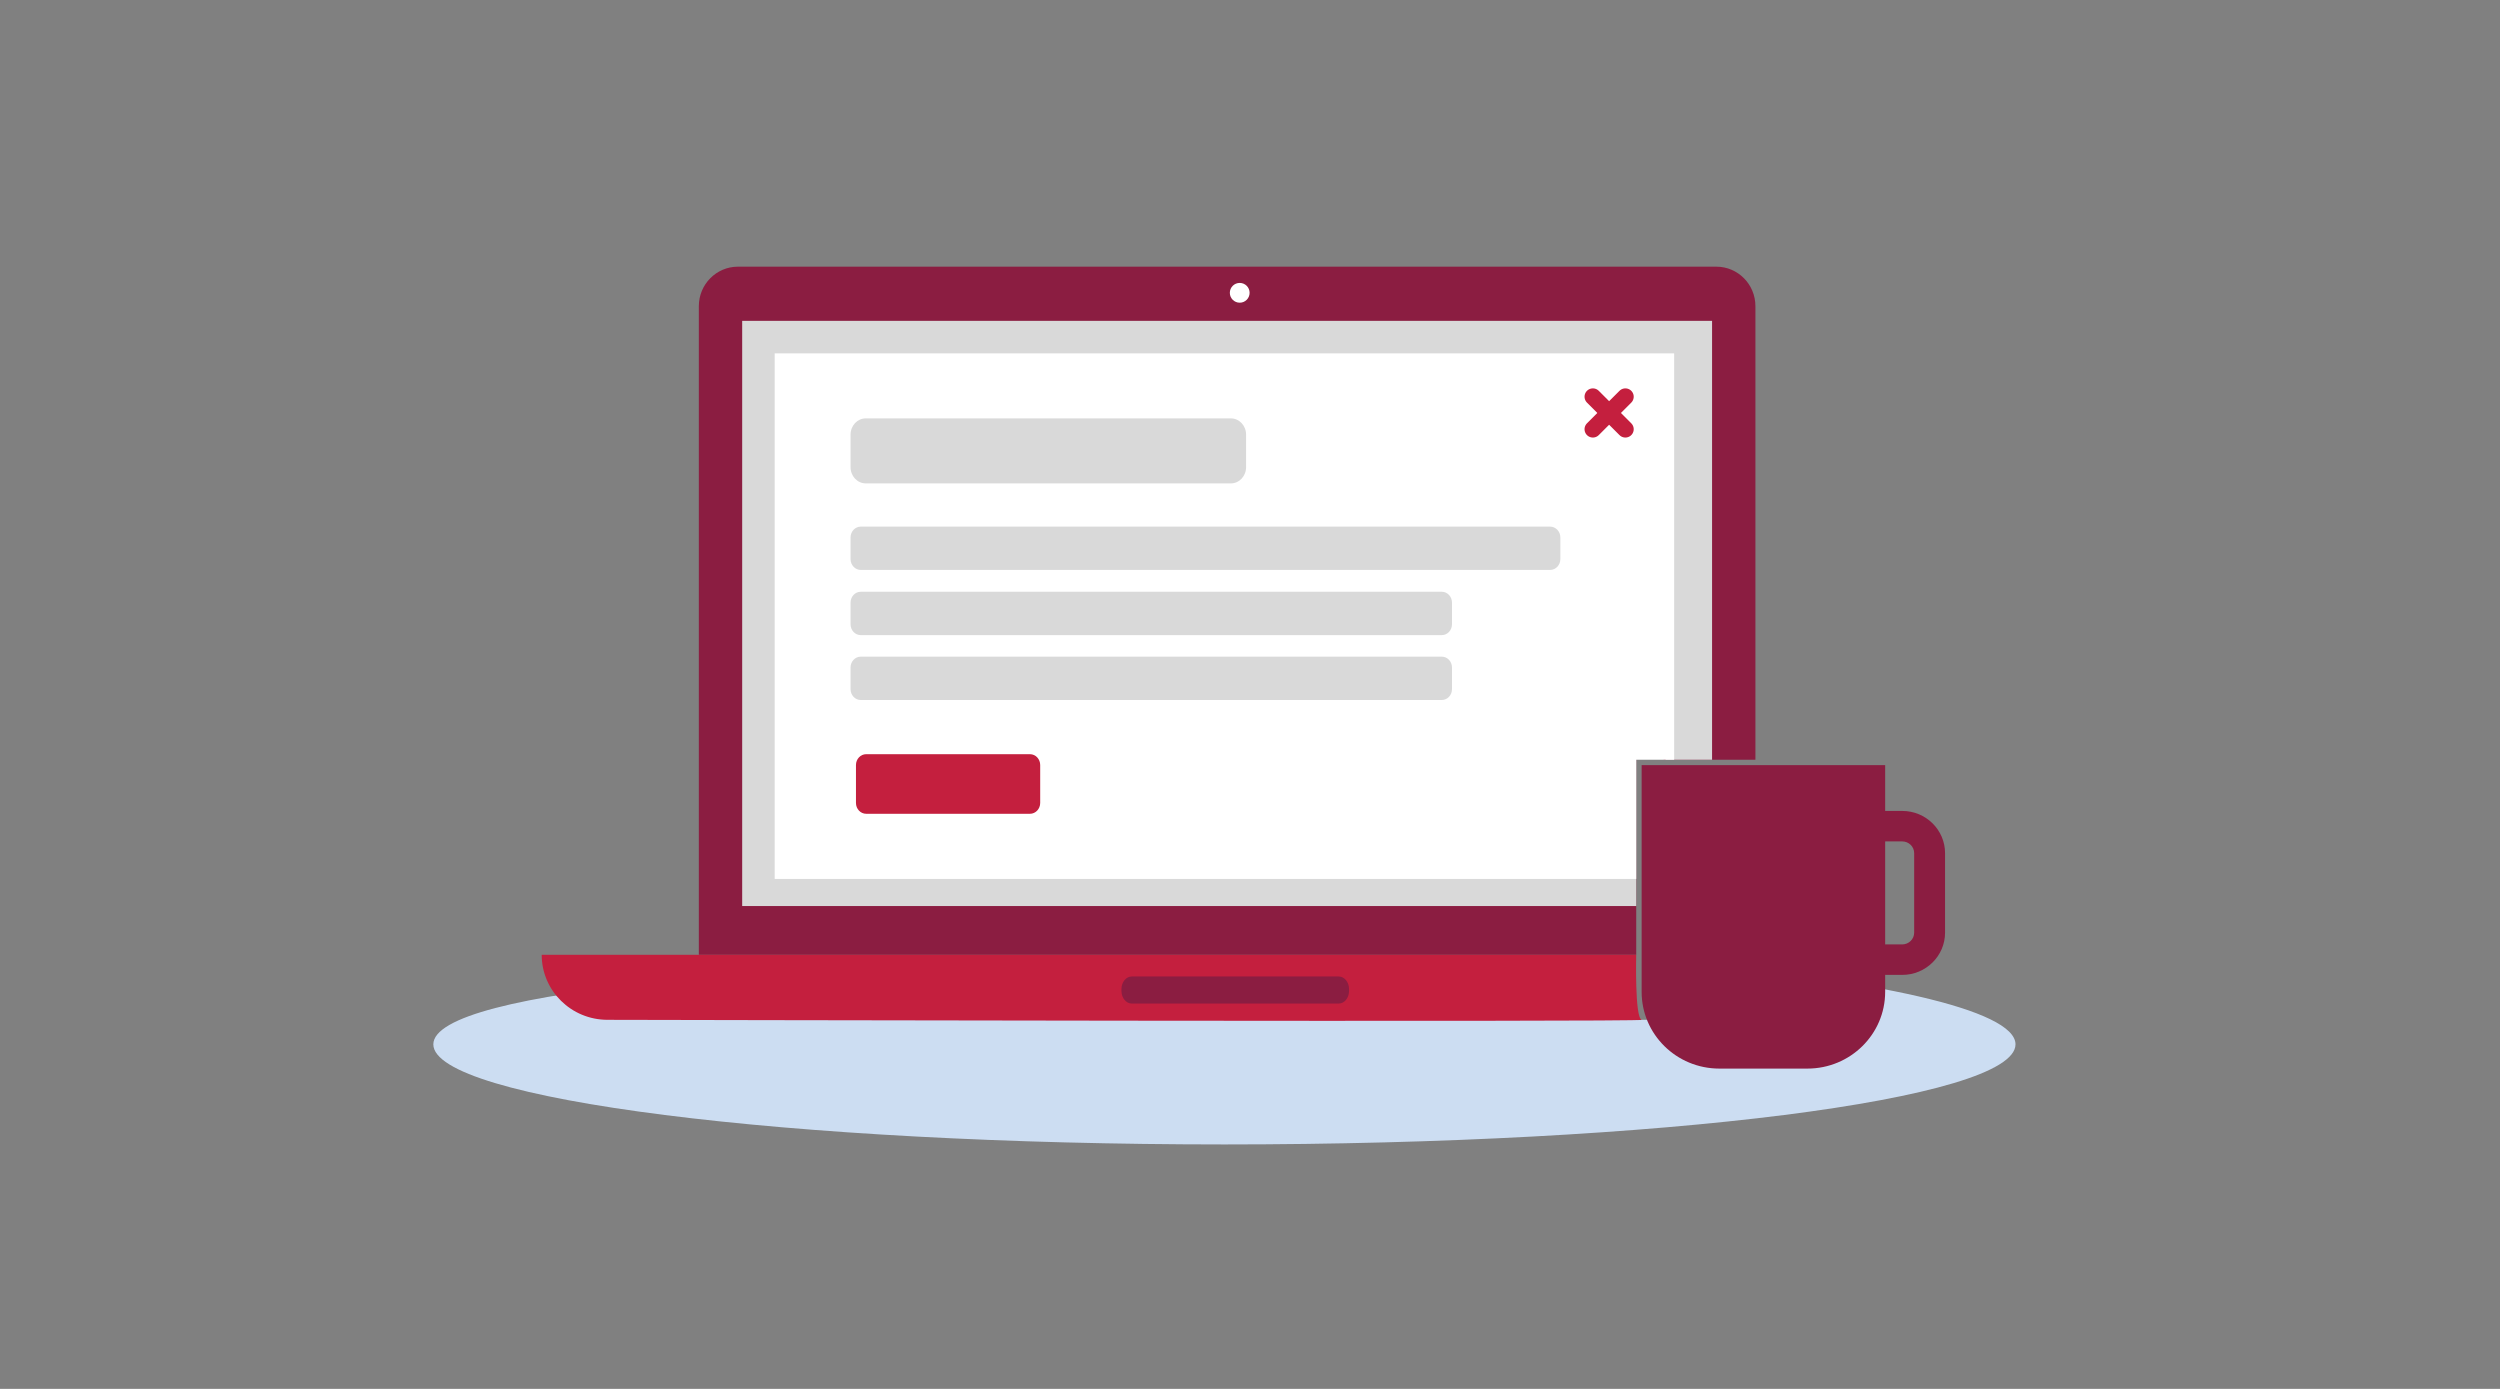
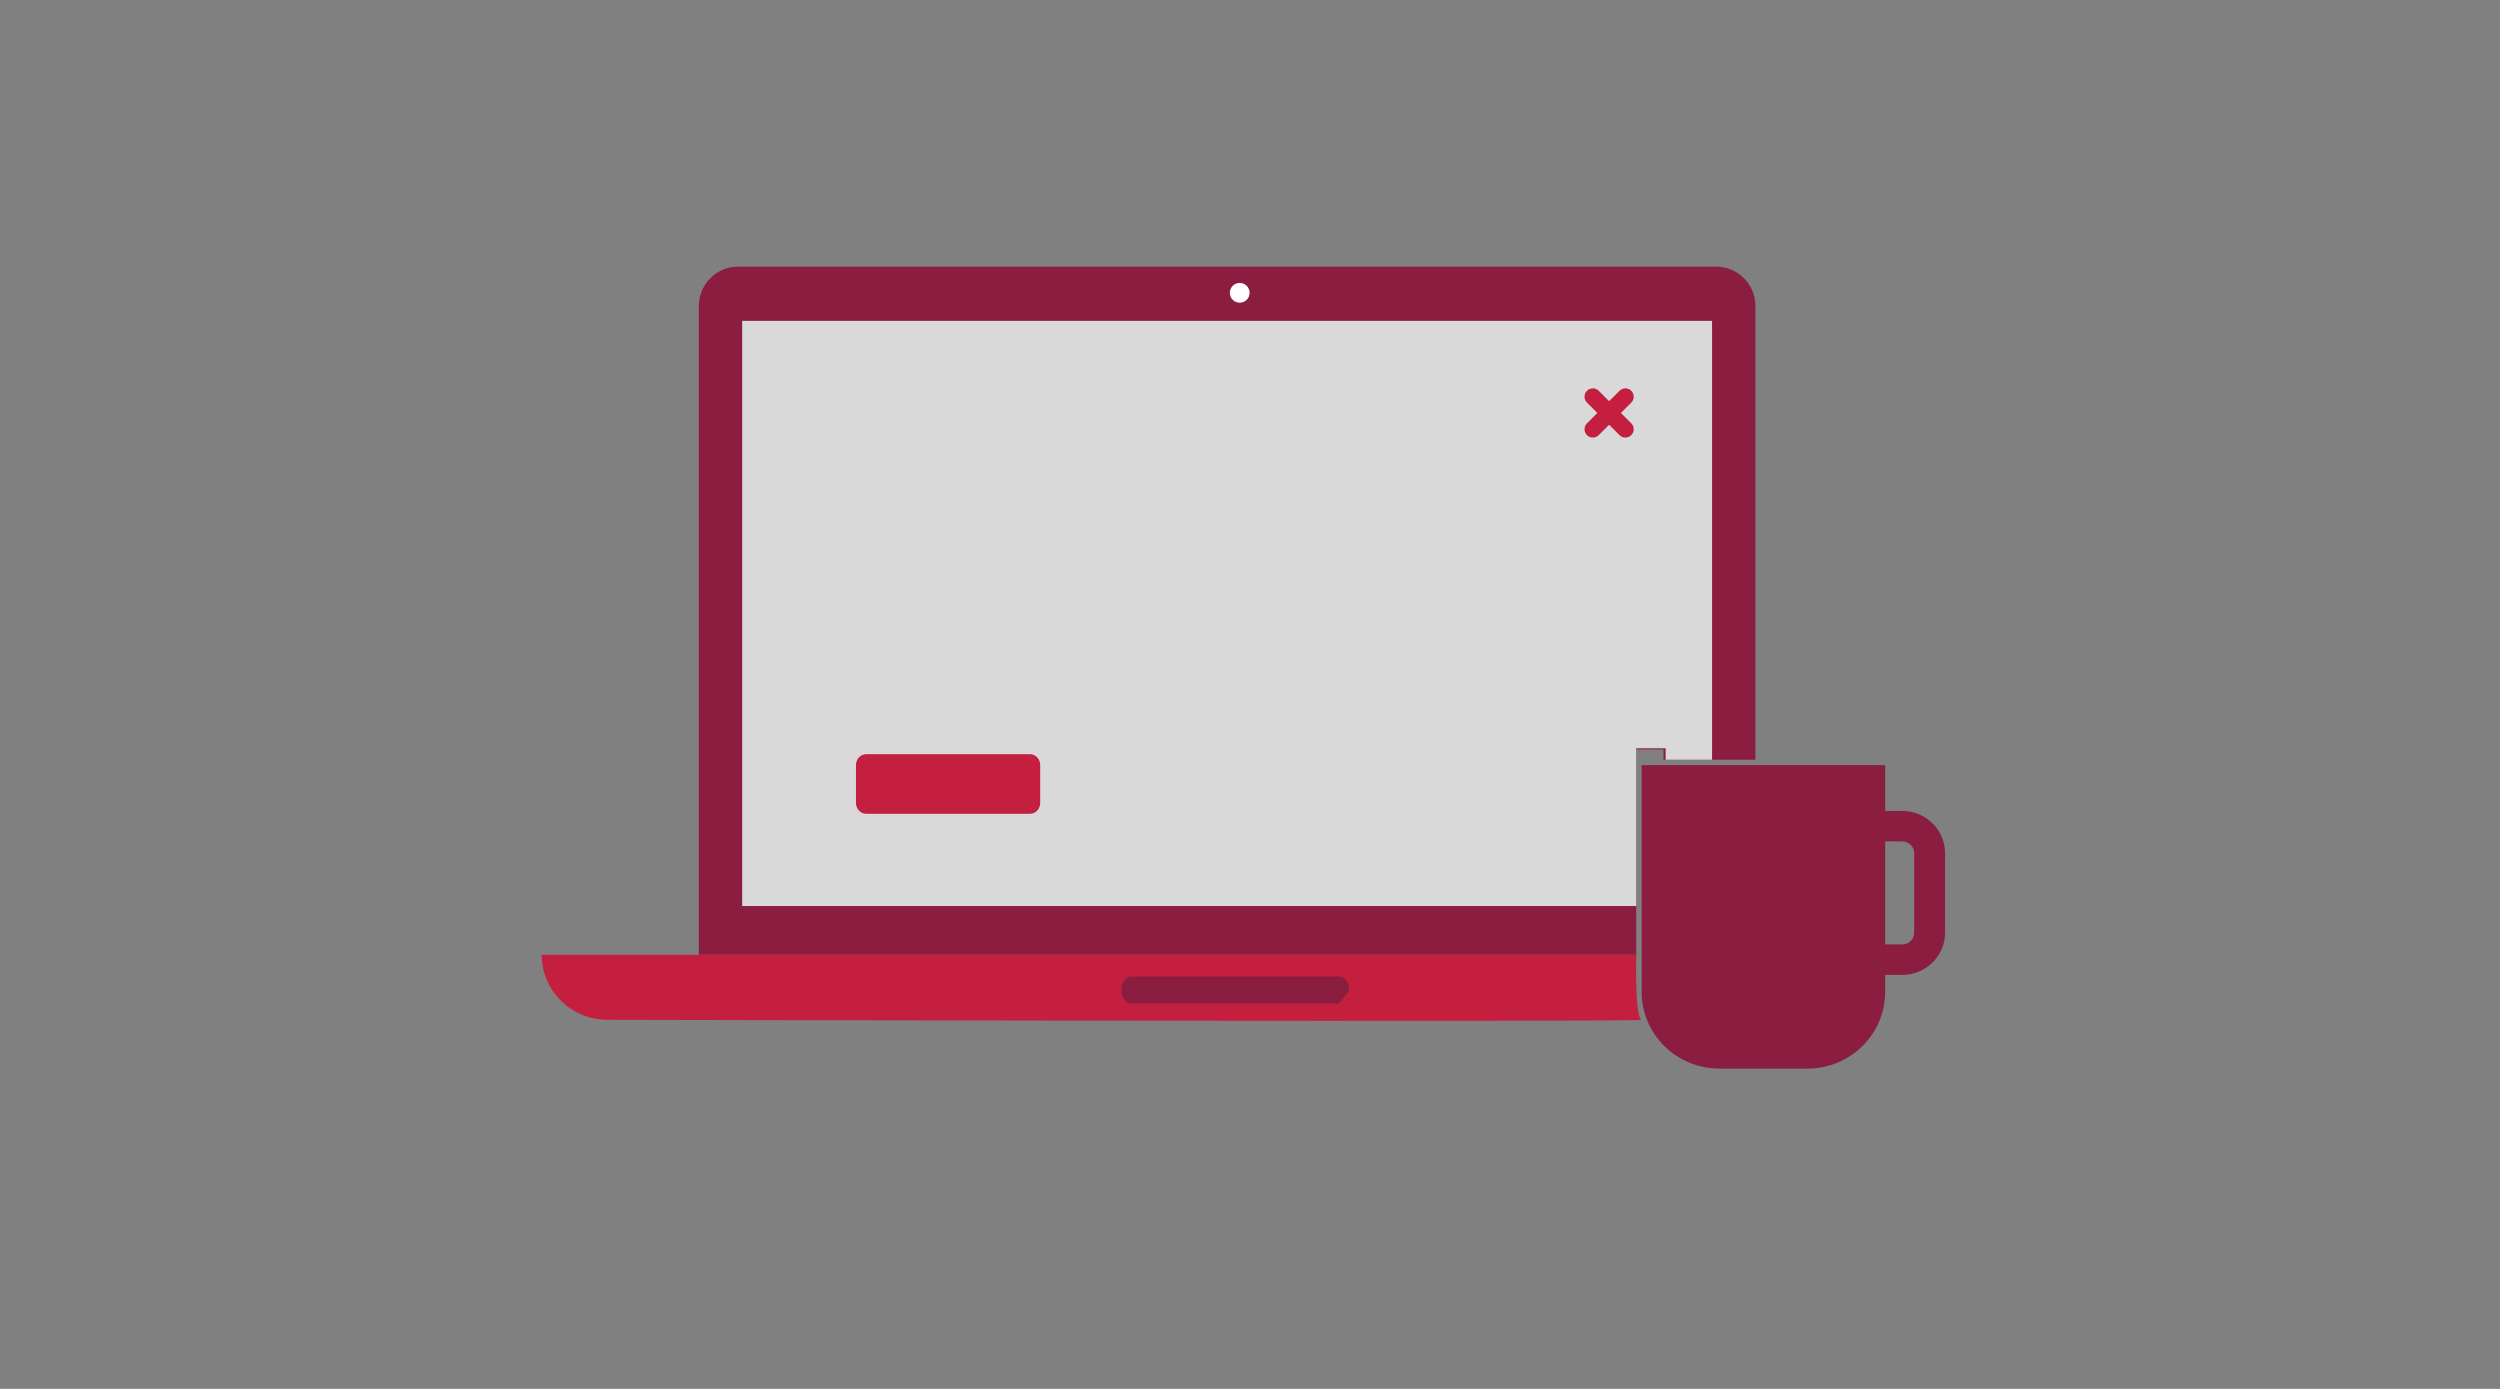
<svg xmlns="http://www.w3.org/2000/svg" width="450" height="250" viewBox="0 0 450 250" fill="none">
  <rect x="0" y="0" width="450" height="250" fill="#808080" stroke="none" />
  <path fill-rule="evenodd" clip-rule="evenodd" d="M222.346 127.976C222.346 127.436 221.909 127 221.371 127C220.832 127 220.395 127.436 220.395 127.976C220.395 128.515 220.832 128.951 221.371 128.951C221.909 128.951 222.346 128.515 222.346 127.976Z" fill="white" />
  <path fill-rule="evenodd" clip-rule="evenodd" d="M315.975 171.862V139.512H299.438V171.862H315.975ZM294.519 171.862L125.79 171.864V55.108C125.79 51.182 128.942 48 132.832 48H308.936C312.823 48 315.975 51.182 315.975 55.108V136.753H299.438V134.89H294.519V171.862Z" fill="#8B1D41" />
  <path fill-rule="evenodd" clip-rule="evenodd" d="M133.593 163.086H294.519V139.272V137.44V134.692H299.815V136.753H308.173V57.753H133.593V163.086ZM308.173 139.272H299.815V163.086H308.173V139.272Z" fill="#D9D9D9" />
-   <path fill-rule="evenodd" clip-rule="evenodd" d="M139.444 63.605H301.346V136.753H299.495H294.519V139.84V158.21H139.444V63.605ZM299.495 139.84V158.21H301.346V139.84H299.495Z" fill="white" />
-   <path fill-rule="evenodd" clip-rule="evenodd" d="M292.568 183.568C270.969 181.891 247.589 172.839 220.395 172.839C141.676 172.839 78 178.083 78 187.984C78 197.885 141.676 206 220.395 206C299.114 206 362.79 197.885 362.79 187.984C362.79 181.75 337.545 176.224 299.196 172.985V183.568H292.568Z" fill="#CCDDF2" />
  <path fill-rule="evenodd" clip-rule="evenodd" d="M239.02 180.642H201.772C200.75 180.642 199.914 179.627 199.914 178.386V178.021C199.914 176.779 200.75 175.765 201.772 175.765H239.02C240.04 175.765 240.877 176.779 240.877 178.021V178.386C240.877 179.627 240.04 180.642 239.02 180.642Z" fill="#8B1D41" />
-   <path d="M224.296 84.086V78.235C224.296 76.619 223.07 75.309 221.558 75.309H155.837C154.325 75.309 153.099 76.619 153.099 78.235V84.086C153.099 85.702 154.325 87.012 155.837 87.012H221.558C223.07 87.012 224.296 85.702 224.296 84.086Z" fill="#D9D9D9" />
  <path d="M280.864 100.64V96.74C280.864 95.663 280.035 94.79 279.013 94.79L154.95 94.79C153.928 94.79 153.099 95.663 153.099 96.74V100.64C153.099 101.717 153.928 102.59 154.95 102.59L279.013 102.59C280.035 102.59 280.864 101.717 280.864 100.64Z" fill="#D9D9D9" />
  <path d="M261.358 112.37V108.469C261.358 107.392 260.537 106.518 259.523 106.518H154.934C153.92 106.518 153.099 107.392 153.099 108.469V112.37C153.099 113.448 153.92 114.321 154.934 114.321H259.523C260.537 114.321 261.358 113.448 261.358 112.37Z" fill="#D9D9D9" />
  <path d="M261.358 124.049V120.148C261.358 119.071 260.537 118.198 259.523 118.198H154.934C153.92 118.198 153.099 119.071 153.099 120.148V124.049C153.099 125.127 153.92 126 154.934 126H259.523C260.537 126 261.358 125.127 261.358 124.049Z" fill="#D9D9D9" />
  <path d="M187.235 144.531V137.704C187.235 136.626 186.41 135.753 185.392 135.753H155.916C154.899 135.753 154.074 136.626 154.074 137.704V144.531C154.074 145.608 154.899 146.482 155.916 146.482H185.392C186.41 146.482 187.235 145.608 187.235 144.531Z" fill="#C41F3E" />
  <path d="M286.716 71.407L292.568 77.259" stroke="#C41F3E" stroke-width="3" stroke-linecap="round" />
  <path d="M292.568 71.407L286.716 77.259" stroke="#C41F3E" stroke-width="3" stroke-linecap="round" />
  <path fill-rule="evenodd" clip-rule="evenodd" d="M294.519 171.864H97.506C97.506 178.329 102.813 183.568 109.361 183.568C109.361 183.568 296.751 183.987 295.494 183.568C294.237 183.149 294.519 171.864 294.519 171.864ZM299.509 183.568H323.627C330.173 183.568 335.482 178.329 335.482 171.864H299.509V183.568Z" fill="#C41F3E" />
  <path fill-rule="evenodd" clip-rule="evenodd" d="M344.55 167.881C344.55 169.044 343.588 169.994 342.408 169.994H339.329V151.455H342.408C343.588 151.455 344.55 152.4 344.55 153.568V167.881ZM342.408 145.968H339.329V137.728H309.33H301.9H295.494V178.538C295.494 186.164 301.759 192.346 309.487 192.346H325.336C333.063 192.346 339.329 186.164 339.329 178.538V175.481H342.408C346.653 175.481 350.111 172.072 350.111 167.881V153.568C350.111 149.376 346.653 145.968 342.408 145.968Z" fill="#8B1D41" />
-   <path fill-rule="evenodd" clip-rule="evenodd" d="M240.97 180.642H203.723C202.701 180.642 201.864 179.627 201.864 178.386V178.021C201.864 176.779 202.701 175.765 203.723 175.765H240.97C241.991 175.765 242.827 176.779 242.827 178.021V178.386C242.827 179.627 241.991 180.642 240.97 180.642Z" fill="#8B1D41" />
+   <path fill-rule="evenodd" clip-rule="evenodd" d="M240.97 180.642H203.723C202.701 180.642 201.864 179.627 201.864 178.386V178.021C201.864 176.779 202.701 175.765 203.723 175.765H240.97C241.991 175.765 242.827 176.779 242.827 178.021V178.386Z" fill="#8B1D41" />
  <path fill-rule="evenodd" clip-rule="evenodd" d="M224.93 52.707C224.93 51.721 224.133 50.926 223.152 50.926C222.168 50.926 221.37 51.721 221.37 52.707C221.37 53.69 222.168 54.486 223.152 54.486C224.133 54.486 224.93 53.69 224.93 52.707Z" fill="white" />
</svg>